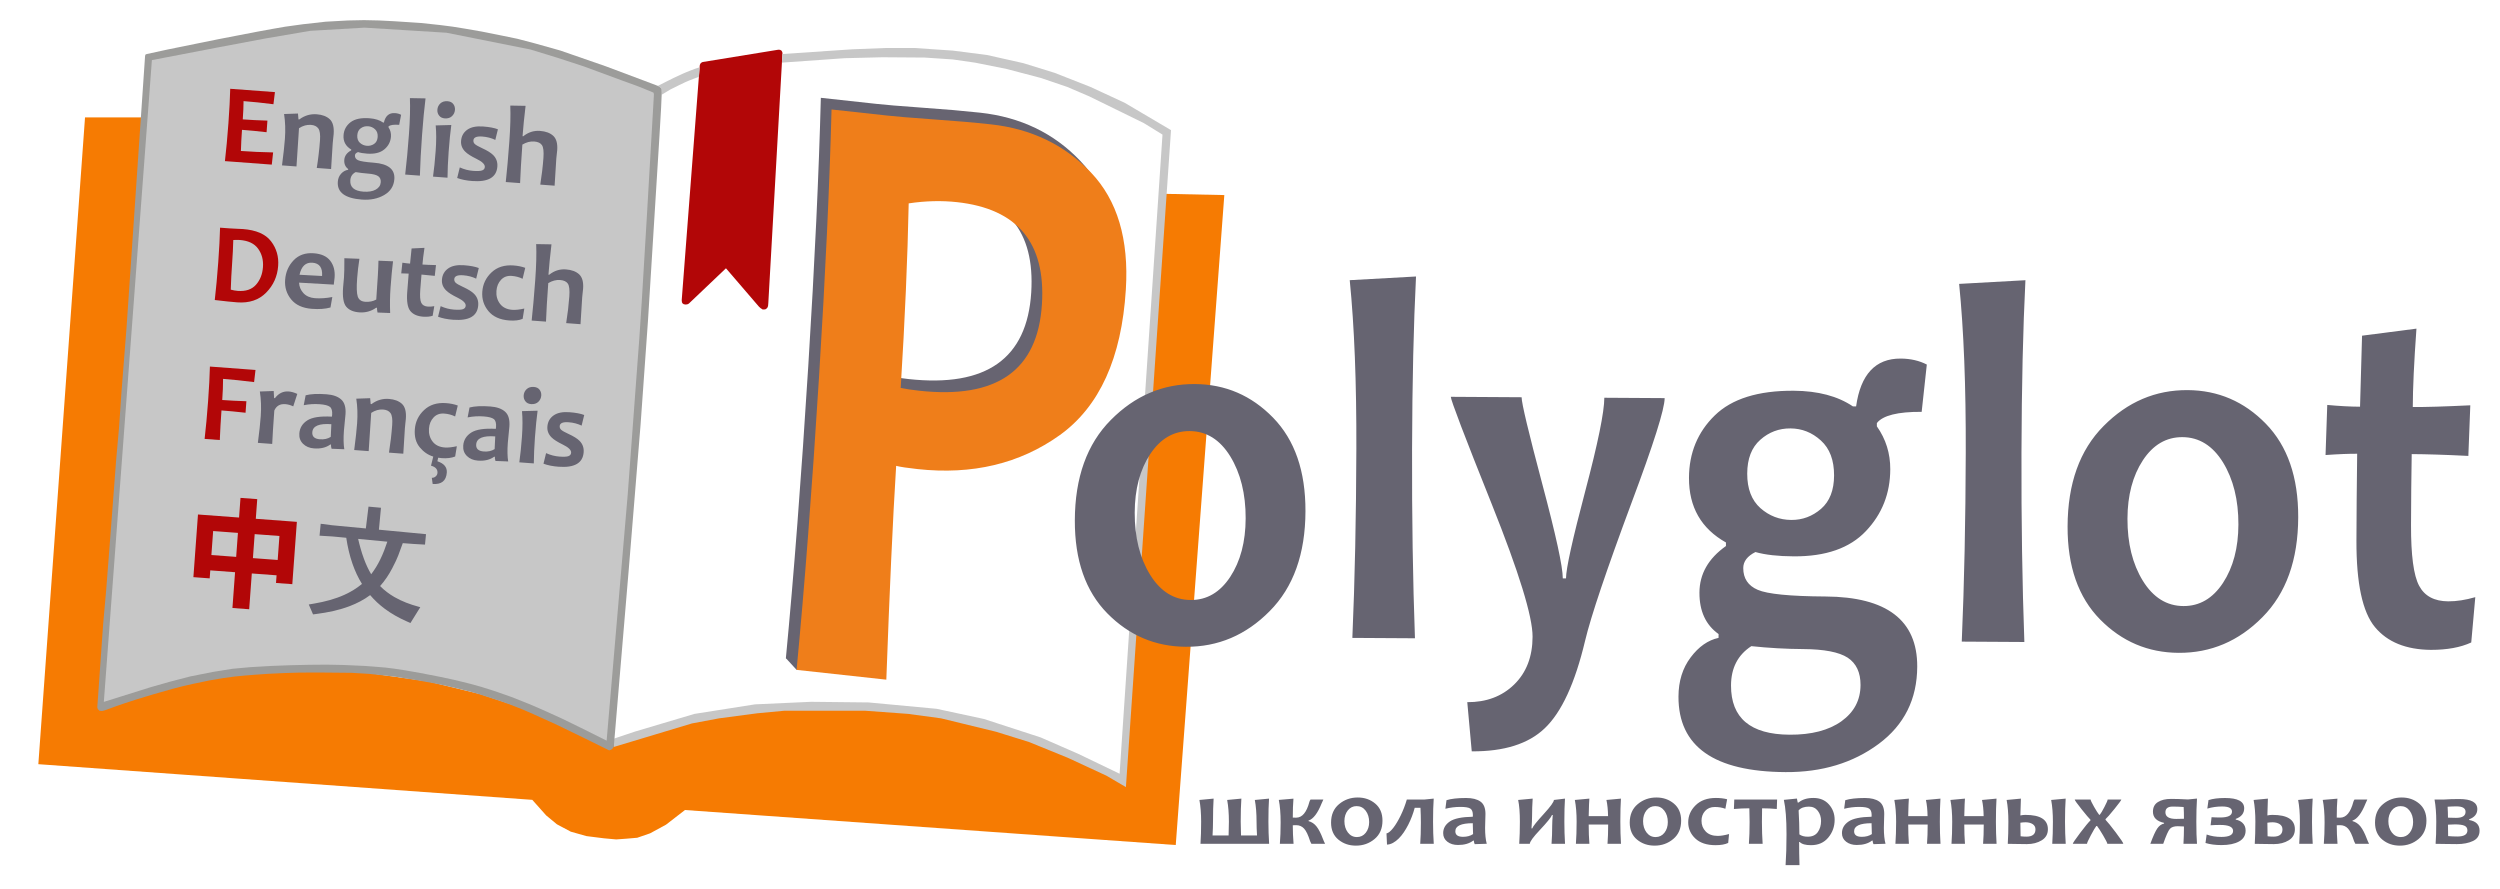
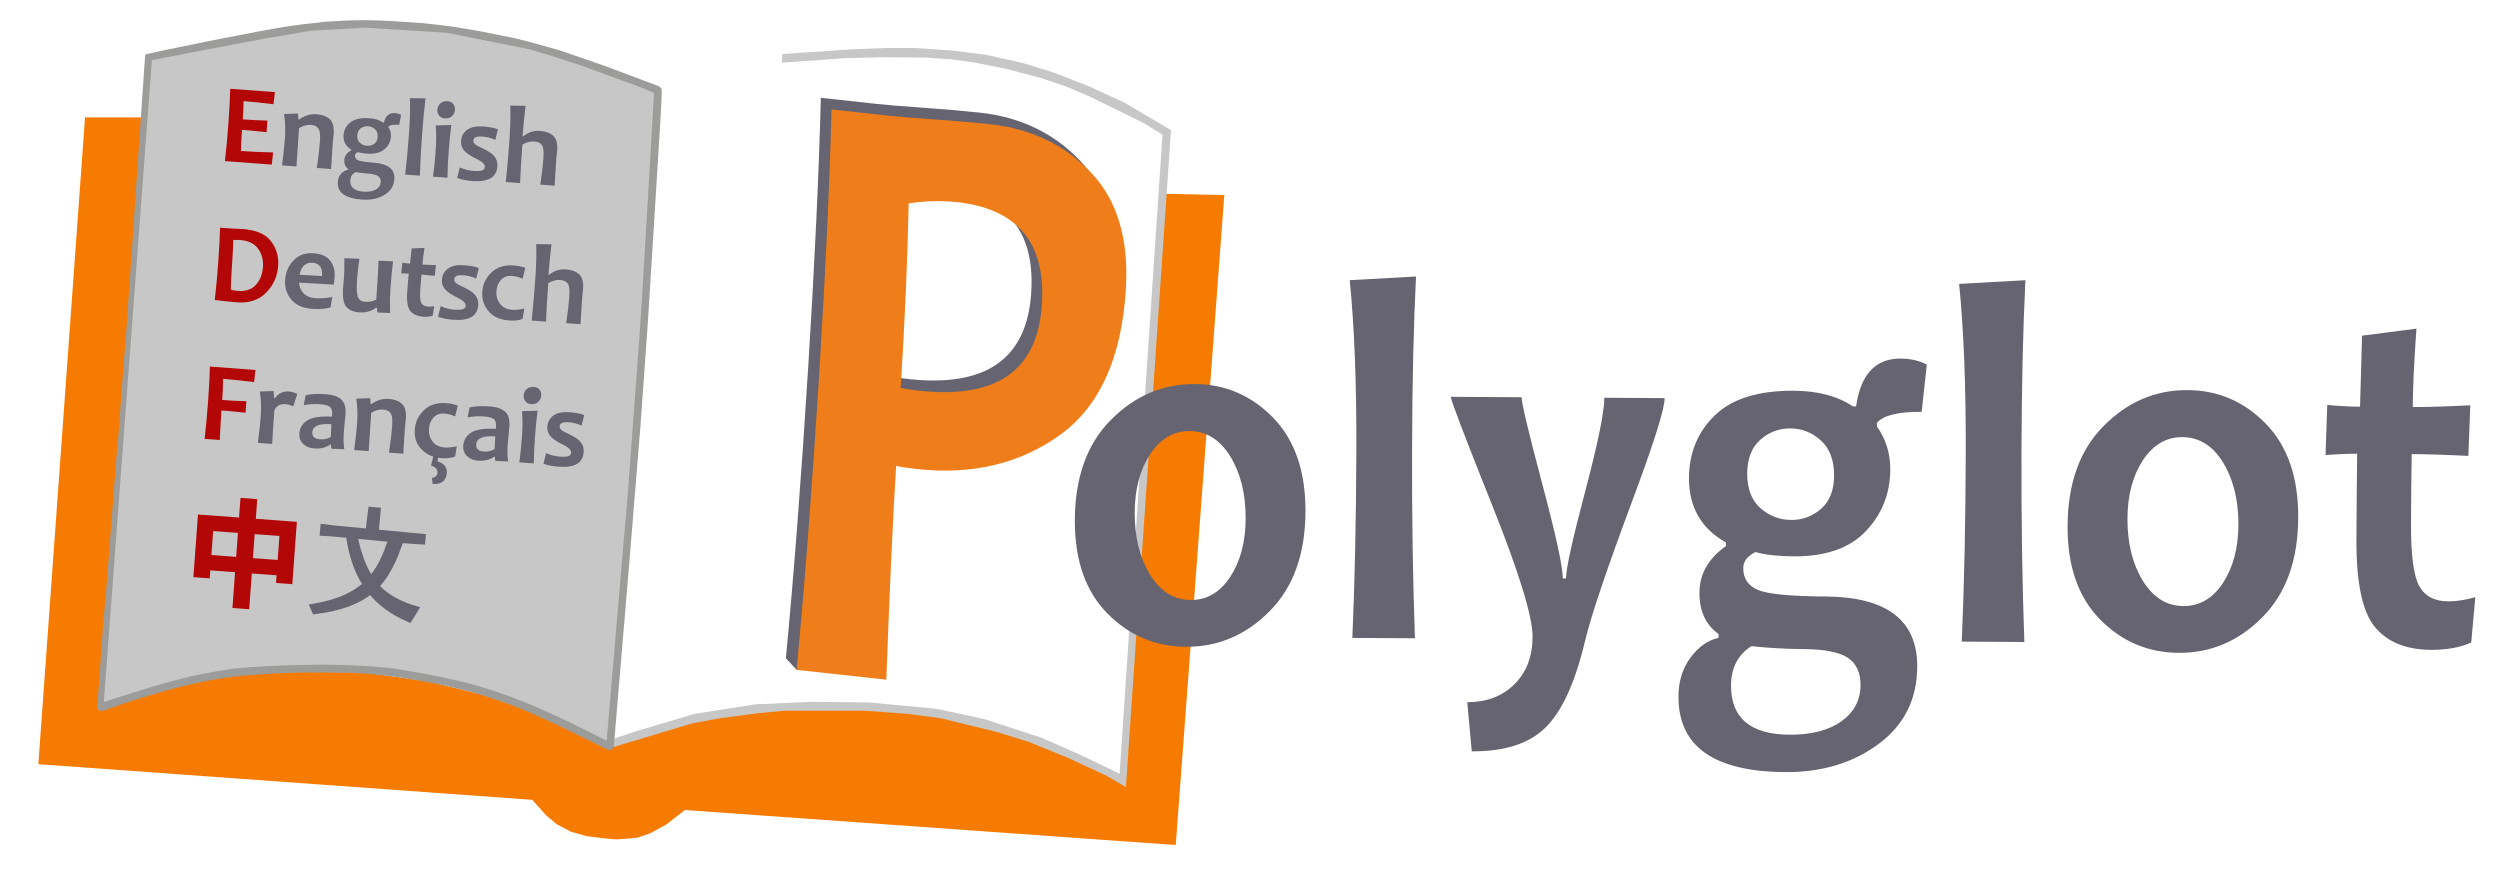
<svg xmlns="http://www.w3.org/2000/svg" xml:space="preserve" width="100%" height="100%" version="1.1" style="shape-rendering:geometricPrecision; text-rendering:geometricPrecision; image-rendering:optimizeQuality; fill-rule:evenodd; clip-rule:evenodd" viewBox="0 0 9000 3200">
  <defs>
    <style type="text/css">
   
    .fil6 {fill:#666471}
    .fil3 {fill:#9C9C9A}
    .fil1 {fill:#B20607}
    .fil2 {fill:#C7C7C7}
    .fil0 {fill:#F67B02}
    .fil7 {fill:#EF7E1A;fill-rule:nonzero}
    .fil5 {fill:#676471;fill-rule:nonzero}
    .fil4 {fill:#666471;fill-rule:nonzero}
   
  </style>
  </defs>
  <g id="Слой_x0020_1">
    <g id="_2700471239472">
      <polygon class="fil0" points="306.08,422.66 138.02,2751.08 1916.24,2879.42 1966.13,2935.4 2004.92,2967.48 2054.77,2994.01 2111.42,3010.01 2174.06,3017.89 2218.28,3021.93 2255.76,3019.22 2294.08,3015.91 2340.4,2999.95 2397.7,2968.8 2465.83,2916.09 4232.69,3042.13 4407.56,702.26 4187.26,697.67 4051.01,2787.74 4035.11,2803.78 3957.89,2764.82 3817.09,2709.83 3676.3,2654.83 3562.74,2615.86 3401.5,2581.49 3272.05,2560.86 3117.61,2540.23 2999.54,2549.4 2840.55,2537.94 2665.69,2563.15 2502.16,2583.78 2331.83,2643.36 2195.58,2680.03 2088.84,2645.66 1888.99,2551.7 1730.01,2498.99 1541.52,2453.15 1378.01,2430.23 1214.5,2405.02 1089.58,2409.61 801.16,2427.94 628.56,2462.32 460.5,2517.32 361.72,2553.99 521.83,422.67 " />
-       <polygon class="fil1" points="2518.91,237.9 2454.19,1080.4 2454.95,1088.09 2457.31,1092.35 2461.68,1095.25 2468.1,1096.34 2474.61,1095.53 2479.74,1093 2613.44,965.81 2732.11,1103.89 2738.01,1109.27 2745.92,1114.26 2754.88,1113.8 2760.23,1110.3 2762.96,1106.92 2764.99,1101.69 2765.89,1091.57 2816.92,190.58 2815.47,185.81 2813.29,182.33 2808.25,179.41 2802.22,178.91 2529.42,223.28 2524.68,225.73 2521.42,229.06 2519.39,233.89 " />
-       <polygon class="fil2" points="2368.74,308.94 2398.9,293.64 2425.59,280.42 2456.6,265.97 2471.42,259.57 2486.67,253.47 2502.66,247.43 2518.63,242.19 2516.22,276.57 2495.46,284.22 2480.84,289.95 2467.81,295.48 2445.84,306 2413.14,322.27 2381.94,341.03 2382.45,329.19 2381.8,319.54 2376.4,314.12 " />
      <polygon class="fil2" points="2816.84,194.35 2815,225.43 3040.4,209.53 3176.65,206.14 3328.82,207.24 3429.78,213.99 3510.5,225.57 3624.32,248.46 3746.69,280.58 3841.6,312.78 3921.56,347.04 4118,443.29 4185,484.54 4030.57,2785.46 3882.95,2714.41 3746.69,2654.83 3542.3,2588.36 3371.97,2551.7 3126.7,2528.78 2920.03,2526.49 2717.91,2535.66 2499.89,2570.03 2284.14,2634.2 2209.2,2659.41 2209.2,2689.2 2361.36,2643.37 2490.81,2604.41 2588.46,2586.07 2727,2567.74 2824.65,2558.57 2983.62,2558.57 3113.07,2558.57 3269.77,2570.03 3387.87,2586.07 3585.45,2634.2 3703.54,2670.87 3844.34,2728.16 3982.88,2792.33 4053.28,2833.58 4215.66,468.5 4048.74,369.95 3924.97,312.66 3796.65,262.24 3684.07,227.38 3553.65,198.07 3429.98,182.15 3292.48,172.86 3191.44,172.69 3068.79,177.45 " />
      <path class="fil3" d="M2381.8 319.82l0.58 12.79 -2.33 54.52 -5.84 100.68 -41.26 663.73 -26.91 377.97 -42.09 515.83 -54.24 642.48 -3.78 6.39 -6.08 5.12 -7.12 1.9 -96.06 -47.32 -95.55 -46.34 -81.08 -36.64 -35.24 -15.44 -43.02 -17.03 -37.88 -13.51 -50.61 -16.49 -25.12 -8.15 -30.11 -8.82 -46.79 -11.72 -48.28 -11.44 -39.98 -8.32 -32.85 -5.99 -29.25 -5.23 -38.21 -5.83 -36.23 -6.1 -31.9 -3.85 -65.58 -7 -63.12 -3.79 -92.79 -0.91 -48.28 -0.19 -51.11 0.4 -51.39 1.56 -57.12 2.73 -49.68 3.46 -33.5 2.72 -38.9 3.76 -39.28 5.39 -50.35 8.58 -60.88 12.74 -35.99 8.29 -35.64 9.21 -68.76 19.61 -27.66 8.31 -34.36 10.44 -41.43 13.56 -31.1 10.66 -40.5 14.74 -9.46 2.39 -8.92 -0.53 -6.62 -6.19 -1.91 -6.81 21.18 -300.76 10.67 -119.36 13.6 -175.47 12.67 -165.94 9.76 -128.52 10.38 -116.51 8.49 -124.48 18.61 -236.91 66.62 -976.39 1.25 -5.07 3.87 -1.84 76.07 -16.59 185.18 -37.58 139.18 -26.86 55.58 -10.15 42.77 -7.44 64.63 -8.91 81.75 -9.16 80.03 -4.45 58.02 -1.2 53.98 1.17 55.64 2.87 95.8 6.33 68.26 7.31 45.33 5.79 45.46 7.37 59.04 10.27 66.93 13.37 61.46 12.64 64.26 16.91 90.59 25.45 163.51 56.73 166.35 62.44c0,0 13.01,4.98 21.01,7.99 7.66,2.89 12.56,9.55 13.63,10.63z" />
      <polygon class="fil2" points="546.81,216.41 785.26,170.57 955.59,138.49 1116.83,110.98 1312.15,99.53 1607.38,117.86 1908.86,178.02 2007.68,208.25 2102.46,239.32 2235.49,288.39 2299.9,311.88 2352.28,333.28 2354.09,338.37 2353.78,346.14 2328.46,783.37 2310.47,1082.91 2301.75,1215.61 2295.75,1295.76 2259.73,1781.1 2183.87,2666.32 2092.14,2620.59 2022.82,2586.78 1952.43,2554.85 1904.42,2534.2 1839.56,2508.48 1779.36,2487.43 1733.06,2472.84 1692.02,2461.44 1635.94,2447.65 1582.74,2436.3 1547.04,2429.36 1513.13,2422.81 1459.39,2413.29 1420.19,2407.29 1387.6,2403.27 1350.55,2400.19 1314.78,2397.44 1238.4,2393.97 1175.92,2392.74 1114.71,2393.24 1045.89,2394.74 976.63,2397.38 901.3,2401.74 837.26,2407.57 766.04,2418.99 684.6,2435.19 611.51,2454.23 541.93,2474.04 373.82,2526.77 " />
      <path class="fil4" d="M4699.68 1840.19c-0.45,153.82 -43.34,273.91 -128.95,360 -85.33,86.38 -186.02,128.92 -301.52,128.22 -110.14,-0.68 -204.39,-40.65 -282.75,-120.23 -78.36,-79.56 -117.47,-191.1 -117.05,-334.6 0.45,-154.44 43.63,-275.16 129.8,-361.87 86.18,-87.01 186.87,-129.85 302.37,-129.14 109.57,0.66 203.55,40.95 281.62,121.14 78.08,80.2 116.9,192.37 116.48,336.48zm-215.29 26.2c0.26,-88.47 -18.4,-162.99 -55.4,-223.56 -37.3,-60.26 -85.94,-90.57 -145.95,-90.93 -58.31,-0.36 -105.71,27.49 -142.49,83.22 -36.79,56.05 -55.31,126.29 -55.56,210.39 -0.26,88.47 18.11,162.99 55.41,223.55 37.28,60.26 85.93,90.57 145.93,90.94 58.31,0.35 105.72,-27.5 142.51,-83.23 36.78,-56.05 55.3,-126.28 55.55,-210.38zm609.45 431.41l-225.35 -1.37c9.07,-209.42 13.67,-436.36 14.39,-680.52 0.7,-237.91 -7.15,-440.55 -23.84,-607.29l238.63 -13.24c-8.66,172.84 -13.51,380.08 -14.22,621.75 -0.72,245.41 2.84,472.41 10.39,680.67zm898.92 -864.57c-0.11,39.71 -39.92,165.14 -119.14,376.62 -90.29,242.99 -146.28,408.66 -167.38,497.32 -36.22,152.34 -84.7,257.4 -145.44,314.86 -58.47,55.92 -145.89,83.53 -262.51,82.82l-16.09 -177.05c68.17,0.41 124.57,-20.5 168.64,-63.37 44.07,-42.87 66.21,-100.27 66.42,-172.17 0.22,-72.85 -48.89,-231.96 -147.05,-477.67 -98.44,-245.71 -147.35,-374.5 -147.32,-386.07l254.93 1.56c-0.06,21.26 24.71,124.9 74.02,310.9 49.6,186.01 74.34,299.65 74.22,341.22l11.54 0.07c0.11,-35.33 23.23,-139.91 69.1,-313.46 45.86,-173.22 68.72,-285.64 68.88,-336.91l217.18 1.33zm943.78 -120.85l-18.53 170.27c-85.92,-0.53 -139.76,12.9 -161.25,40.29l-0.04 11.88c32.54,46.15 48.45,97.51 48.28,154.42 -0.26,87.22 -29.48,161.44 -87.71,222.68 -58.2,61.55 -144.77,91.66 -259.7,90.95 -56.34,-0.34 -102.24,-5.31 -137.99,-15.53 -29.06,14.51 -43.77,33.81 -43.84,57.57 -0.1,37.2 17.28,63.57 52.17,78.47 34.89,15.22 116.28,23.23 243.88,24 220.57,1.35 330.75,85.49 330.26,252.13 -0.35,117.23 -46.53,210.12 -138.85,278.64 -92.03,68.22 -203.69,102.24 -335.25,101.44 -257.46,-1.57 -385.94,-92.08 -385.41,-271.85 0.17,-55.33 14.67,-102.45 43.8,-141.04 28.85,-38.59 62.44,-62.14 100.49,-70.35l0.04 -13.76c-46.1,-32.79 -69.06,-82.33 -68.86,-148.93 0.2,-67.2 31.92,-122.97 95.43,-167.92l0.04 -12.81c-89.15,-49.95 -133.44,-127.44 -133.13,-232.48 0.27,-89.72 31.19,-164.88 92.78,-224.85 61.31,-59.96 156.33,-89.7 284.5,-88.92 87.33,0.54 158.26,19.41 212.8,56.32l11.56 0.07c16.11,-115.25 69.8,-172.76 160.5,-172.21 35.77,0.22 67.03,7.59 94.03,21.52zm-238.61 1153.72c0.13,-45.33 -15.27,-77.93 -46.19,-98.44 -31.22,-20.2 -84.71,-30.53 -160.48,-31 -61.7,-0.37 -123.94,-3.89 -186.47,-10.51 -48.54,31.59 -72.91,78.65 -73.09,141.48 -0.34,117.24 69.91,176.44 210.76,177.3 78.59,0.48 140.9,-15.7 186.62,-48.25 45.74,-32.87 68.68,-76.18 68.85,-130.58zm-95.25 -754.35c0.16,-55.01 -15.49,-97 -47.53,-125.96 -31.75,-28.96 -68.32,-43.25 -109.45,-43.5 -41.41,-0.26 -77.5,13.29 -108.58,40.92 -31.35,27.63 -46.96,68.18 -47.11,121.95 -0.16,54.4 15.77,95.76 47.51,124.1 31.76,28.01 68.91,42.31 111.16,42.56 40.27,0.25 75.81,-12.98 107.16,-39.99 31.06,-27 46.68,-66.92 46.84,-120.08zm685.02 599.45l-225.36 -1.38c9.07,-209.4 13.68,-436.36 14.4,-680.52 0.7,-237.91 -7.15,-440.54 -23.84,-607.28l238.64 -13.24c-8.68,172.84 -13.52,380.09 -14.23,621.75 -0.72,245.42 2.84,472.41 10.39,680.67zm985.87 -449.18c-0.45,153.82 -43.34,273.92 -128.95,360 -85.32,86.39 -186.01,128.92 -301.51,128.21 -110.15,-0.67 -204.4,-40.64 -282.76,-120.21 -78.36,-79.57 -117.47,-191.11 -117.04,-334.62 0.45,-154.43 43.62,-275.16 129.79,-361.86 86.19,-87.01 186.88,-129.85 302.37,-129.14 109.57,0.66 203.55,40.95 281.63,121.15 78.07,80.19 116.89,192.36 116.47,336.47zm-215.29 26.2c0.26,-88.47 -18.39,-162.99 -55.41,-223.56 -37.29,-60.26 -85.93,-90.57 -145.93,-90.94 -58.31,-0.34 -105.72,27.5 -142.51,83.24 -36.77,56.05 -55.3,126.28 -55.54,210.38 -0.26,88.47 18.11,163 55.4,223.56 37.29,60.25 85.93,90.57 145.93,90.93 58.31,0.35 105.72,-27.49 142.51,-83.23 36.78,-56.05 55.3,-126.29 55.55,-210.38zm852.78 261.57l-14.56 163.12c-38.65,17.89 -87.12,26.66 -145.43,26.62 -89.02,-0.87 -156.26,-27.85 -201.19,-81.9 -44.91,-54.04 -67.14,-157.66 -66.69,-311.16 0.27,-91.92 1.15,-196.33 2.62,-312.94 -28.17,-0.17 -66.21,1.17 -113.83,4.62l6.17 -180.35c42.24,4.01 81.67,6.13 118.02,6.35 0.65,-32.5 3.15,-117.54 7.23,-255.69l195.85 -25.37c-8.8,121.55 -13.03,215.63 -13.22,282.22 46.19,0.28 115.22,-1.79 207.07,-6.23l-7.03 182.22c-83.65,-4.26 -151.53,-6.25 -203.92,-6.57 -1.37,80.97 -2.18,166.31 -2.44,255.41 -0.32,108.79 9.32,181.7 29.22,218.72 19.61,37 54.48,55.66 104.62,55.97 30.15,0.18 62.56,-4.93 97.51,-15.04z" />
      <path class="fil5" d="M4014.51 1000.15c-15.38,246.43 -94.68,421.47 -238.25,524.52 -143.54,102.53 -314.07,143.55 -511.92,121.96 -36.11,-3.94 -61.57,-7.79 -76.74,-11.58 -12.11,194.08 -23.76,450.5 -35.39,769.75l-323.07 -35.26c28.43,-297.19 55.48,-648.29 80.75,-1053.36 23.2,-371.76 38.12,-693.32 45.14,-964.07l200.2 21.84c28.27,3.09 82.9,7.98 163.57,13.59 80.67,5.61 150.26,11.61 209.53,18.08 145.63,15.89 265.73,73.72 360.68,173.53 94.95,99.81 136.77,240.14 125.5,421zm-302.08 52.75c13.78,-221.04 -88.06,-343.44 -305.91,-367.22 -54.18,-5.91 -112.34,-4.8 -173.79,4.46 -3.94,196.04 -13.41,417.56 -28.82,664.52 19.14,3.67 41.05,7.14 66.57,9.92 279.89,30.55 427.06,-73.18 441.95,-311.68z" />
      <path class="fil6" d="M2829.16 2369.45l38.61 42.04 53.34 -39.73 -56.78 -17.33c0,0 -32.9,12.54 -35.17,15.02z" />
      <path class="fil7" d="M4053.06 1042.19c-15.38,246.42 -94.67,421.46 -238.24,524.52 -143.54,102.52 -314.07,143.55 -511.93,121.95 -36.11,-3.94 -61.56,-7.78 -76.74,-11.56 -12.11,194.07 -23.76,450.48 -35.37,769.73l-323.08 -35.26c28.43,-297.18 55.47,-648.29 80.75,-1053.35 23.2,-371.77 38.13,-693.32 45.14,-964.08l200.2 21.85c28.26,3.09 82.9,7.98 163.57,13.59 80.67,5.61 150.25,11.6 209.52,18.07 145.64,15.9 265.74,73.72 360.69,173.53 94.94,99.82 136.78,240.15 125.49,421.01zm-302.08 52.75c13.8,-221.04 -88.04,-343.44 -305.91,-367.22 -54.17,-5.91 -112.34,-4.8 -173.78,4.46 -3.93,196.04 -13.41,417.55 -28.82,664.51 19.13,3.68 41.05,7.14 66.56,9.92 279.9,30.55 427.07,-73.18 441.95,-311.67z" />
-       <path class="fil4" d="M4568.87 3037.75l-247.15 0c1.63,-23.14 2.38,-49.73 2.38,-79.74 0,-29.73 -2.08,-55.79 -6.22,-78.18l51.13 -4.87c-1.44,21.7 -2.19,49.37 -2.19,83.05 0,14.66 -0.57,31.17 -1.64,49.55l57.79 0c0.68,-17.24 1.07,-33.74 1.07,-49.55 0,-29.73 -2.08,-55.79 -6.22,-78.18l51.12 -4.87c-1.57,21.7 -2.38,49.37 -2.38,83.05 0,14.66 0.37,31.17 1.13,49.55l57.59 0c-1.13,-17.93 -1.69,-34.42 -1.69,-49.55 0,-29.84 -2.08,-55.9 -6.22,-78.18l51.13 -4.87c-1.44,21.48 -2.21,49.2 -2.21,83.05 0,26.86 0.89,53.45 2.58,79.74zm201.49 0l-49.3 0c-1.01,-1.55 -2.46,-4.59 -4.47,-9.05 -7.09,-22.51 -14.44,-37.81 -21.98,-45.89 -7.53,-8.13 -17.01,-12.2 -28.38,-12.2 -2.96,0 -7.04,0.12 -12.18,0.35 0,21.48 0.93,43.76 2.75,66.79l-49.3 0c1.82,-22.4 2.77,-47.94 2.77,-76.7 0,-32.3 -2.21,-59.46 -6.6,-81.4l52.75 -4.52c-1.56,18.56 -2.37,41.3 -2.37,68.17 5.27,0.16 9.35,0.27 12.18,0.27 21.67,0 37.55,-18.95 47.61,-56.87 0.75,-2.81 2.13,-5.56 4.08,-8.37l46.17 0c-1.21,2.59 -3.33,7.34 -6.42,14.27 -14,34.99 -29.7,55.56 -47.1,61.58l0 1.66c11.61,3.15 21.36,9.68 29.13,19.64 7.8,9.97 15.34,24.58 22.56,43.83 2.2,5.9 4.9,12.08 8.1,18.44zm206.58 -83.41c0,28.19 -9.49,50.24 -28.51,66.11 -18.98,15.92 -41.4,23.83 -67.15,23.83 -24.56,0 -45.59,-7.22 -63.11,-21.71 -17.53,-14.5 -26.32,-34.89 -26.32,-61.17 0,-28.31 9.54,-50.47 28.7,-66.46 19.15,-16.03 41.58,-23.99 67.34,-23.99 24.43,0 45.4,7.27 62.86,21.88 17.47,14.6 26.19,35.11 26.19,61.51zm-47.98 5.05c0,-16.22 -4.21,-29.85 -12.5,-40.9 -8.35,-11 -19.23,-16.49 -32.6,-16.49 -13,0 -23.56,5.14 -31.72,15.4 -8.16,10.31 -12.26,23.2 -12.26,38.61 0,16.21 4.16,29.84 12.51,40.9 8.36,11 19.23,16.5 32.6,16.5 13,0 23.56,-5.16 31.72,-15.42 8.16,-10.31 12.25,-23.2 12.25,-38.6zm232.58 78.36l-48.75 0c1.58,-20.91 2.4,-46.4 2.4,-76.35 0,-17.59 -0.51,-35.29 -1.45,-53.23l-20.79 0c-2.71,10.21 -6.03,20.45 -9.99,30.82 -3.89,10.37 -8.35,20.4 -13.31,30.14 -4.96,9.73 -10.37,18.84 -16.08,27.32 -5.78,8.53 -11.93,15.98 -18.4,22.39 -6.54,6.48 -13.32,11.63 -20.36,15.47 -7.03,3.84 -14.26,5.96 -21.6,6.3l-1.88 -40.27c3.46,-0.57 7.28,-2.57 11.42,-6.07 4.14,-3.43 8.49,-8.08 13.01,-13.86 4.46,-5.73 8.98,-12.43 13.5,-20.05 4.52,-7.56 8.93,-15.81 13.25,-24.63 4.27,-8.88 8.29,-18.16 12.06,-27.9 3.71,-9.67 7.1,-19.53 9.99,-29.5l63.31 0 33.48 -3.37c-1.57,21.7 -2.39,49.37 -2.39,83.05 0,28.76 0.88,55.33 2.58,79.74zm190.69 -0.18l-43.4 1.38c-2.01,-4.76 -2.96,-9 -2.96,-12.78l-2.38 0c-13.51,10.49 -31.72,15.76 -54.65,15.76 -15.39,0 -28.08,-3.9 -38.19,-11.63 -10.17,-7.79 -15.2,-18.1 -15.2,-30.99 0,-17.01 7.86,-30.93 23.62,-41.75 15.76,-10.89 43.4,-16.61 82.91,-17.3 0.26,-2.01 0.38,-3.96 0.38,-5.74 0,-12.08 -3.21,-20.04 -9.55,-23.88 -6.41,-3.9 -18.1,-5.78 -35.18,-5.78 -18.52,0 -36.61,2.23 -54.27,6.7l4.02 -30.88c16.71,-5.27 40.26,-7.9 70.66,-7.9 22.24,0 39.39,4.24 51.45,12.77 12.12,8.48 18.15,23.38 18.15,44.63 0,4.69 -0.26,13.23 -0.7,25.66 -0.37,12.43 -0.62,20.73 -0.62,24.85 0,23.15 1.94,42.11 5.91,56.88zm-49.13 -34.88c-0.74,-15.12 -1.12,-28.18 -1.12,-39.12 -41.84,0 -62.75,9.68 -62.75,29.04 0,13.29 9.24,19.93 27.64,19.93 14.44,0 26.5,-3.26 36.23,-9.85zm331.01 35.06l-48.56 0c1.58,-19.82 2.39,-41.99 2.39,-66.62 0,-9.97 0.69,-22.34 2.01,-37.12l-2.77 0c-3.19,8.42 -17.76,26.41 -43.77,54.08 -24.06,25.48 -36.05,42.04 -36.05,49.66l-38.13 0c1.64,-24.41 2.38,-50.98 2.38,-79.74 0,-32.3 -2.06,-58.36 -6.21,-78.18l52.25 -4.87c-1.49,21.48 -2.19,42.84 -2.19,64.09 0,11.23 -0.7,25.61 -2.07,43.14l2.77 0c2.31,-7.05 16.26,-24.52 41.76,-52.36 24.05,-26.29 36.12,-42.96 36.12,-50l39.88 -4.87c-1.45,21.48 -2.21,49.2 -2.21,83.05 0,26.86 0.83,53.45 2.4,79.74zm201.48 0l-48.54 0c1.56,-19.94 2.38,-43.07 2.38,-69.48l-70.09 0c0,24.85 0.81,48 2.51,69.48l-48.55 0c1.7,-23.14 2.57,-49.73 2.57,-79.74 0,-29.73 -2.13,-55.79 -6.4,-78.18l52.25 -4.87c-0.74,7.27 -1.57,28.29 -2.38,63.12l69.71 0c-0.37,-22.51 -2.32,-41.93 -5.89,-58.25l52.24 -4.87c-1.43,21.7 -2.18,49.37 -2.18,83.05 0,28.76 0.81,55.33 2.37,79.74zm216.57 -83.41c0,28.19 -9.49,50.24 -28.52,66.11 -18.97,15.92 -41.39,23.83 -67.14,23.83 -24.56,0 -45.59,-7.22 -63.11,-21.71 -17.54,-14.5 -26.32,-34.89 -26.32,-61.17 0,-28.31 9.54,-50.47 28.69,-66.46 19.16,-16.03 41.59,-23.99 67.34,-23.99 24.44,0 45.41,7.27 62.86,21.88 17.47,14.6 26.2,35.11 26.2,61.51zm-47.98 5.05c0,-16.22 -4.21,-29.85 -12.5,-40.9 -8.36,-11 -19.23,-16.49 -32.6,-16.49 -13.01,0 -23.56,5.14 -31.72,15.4 -8.17,10.31 -12.26,23.2 -12.26,38.61 0,16.21 4.16,29.84 12.5,40.9 8.36,11 19.23,16.5 32.61,16.5 13,0 23.56,-5.16 31.71,-15.42 8.17,-10.31 12.26,-23.2 12.26,-38.6zm220.46 43.13l-3.14 32.02c-11.19,5.38 -26.32,8.08 -45.42,8.08 -31.65,0 -56.03,-8.08 -72.99,-24.18 -17.02,-16.09 -25.49,-35.45 -25.49,-58.08 0,-23.48 8.91,-43.99 26.69,-61.46 17.77,-17.53 42.14,-26.29 73.05,-26.29 15.07,0 28.5,1.6 40.32,4.69l-6.28 34.26c-11.31,-4.24 -23.93,-6.41 -37.88,-6.41 -14.88,0 -26.56,4.8 -35.17,14.37 -8.61,9.57 -12.87,21.37 -12.87,35.34 0,15.19 5.08,28.07 15.27,38.61 10.17,10.48 24.61,15.75 43.26,15.75 10.87,0 24.43,-2.23 40.65,-6.7zm172.97 -124.19l-1.14 34.03c-17.78,-1.66 -35.42,-2.47 -52.95,-2.47 -0.37,15.76 -0.56,32.14 -0.56,49.15 0,28.76 0.88,54.99 2.57,78.71l-49.49 0c1.7,-22.51 2.58,-48.75 2.58,-78.71 0,-16.43 -0.31,-32.82 -0.94,-49.15 -17.78,0 -36.3,0.81 -55.59,2.47l1.32 -34.03 154.2 0zm207.14 72.81c0,24.28 -7.61,45.6 -22.8,63.92 -15.2,18.39 -35.99,27.56 -62.37,27.56 -19.66,0 -33.11,-3.78 -40.51,-11.4l-2.21 0c0,27.38 0.44,55.16 1.33,83.23l-50.06 0c2.19,-32.14 3.33,-69.14 3.33,-111.13 0,-54.12 -3.2,-95.42 -9.61,-123.84l47.1 -4.7 2.77 14.44 2.96 0c13.12,-11.06 30.95,-16.61 53.57,-16.61 23.55,0 42.14,7.73 55.89,23.25 13.76,15.47 20.61,33.92 20.61,55.28zm-48.93 4.36c0,-14.1 -3.83,-26.24 -11.56,-36.38 -7.78,-10.19 -18.41,-15.29 -32.03,-15.29 -16.96,0 -29.34,4.52 -37.18,13.57 1.81,31.45 2.77,60.26 2.77,86.44 7.72,5.5 17.71,8.25 29.95,8.25 16.33,0 28.45,-5.5 36.3,-16.56 7.86,-11 11.75,-24.34 11.75,-40.03zm232.01 82.07l-43.4 1.38c-2,-4.76 -2.95,-9 -2.95,-12.78l-2.38 0c-13.5,10.49 -31.72,15.76 -54.65,15.76 -15.39,0 -28.08,-3.9 -38.18,-11.63 -10.18,-7.79 -15.21,-18.1 -15.21,-30.99 0,-17.01 7.86,-30.93 23.62,-41.75 15.76,-10.89 43.4,-16.61 82.9,-17.3 0.26,-2.01 0.38,-3.96 0.38,-5.74 0,-12.08 -3.2,-20.04 -9.54,-23.88 -6.4,-3.9 -18.09,-5.78 -35.17,-5.78 -18.53,0 -36.62,2.23 -54.28,6.7l4.02 -30.88c16.71,-5.27 40.26,-7.9 70.67,-7.9 22.23,0 39.38,4.24 51.44,12.77 12.12,8.48 18.15,23.38 18.15,44.63 0,4.69 -0.25,13.23 -0.69,25.66 -0.38,12.43 -0.62,20.73 -0.62,24.85 0,23.15 1.93,42.11 5.89,56.88zm-49.11 -34.88c-0.76,-15.12 -1.14,-28.18 -1.14,-39.12 -41.83,0 -62.73,9.68 -62.73,29.04 0,13.29 9.23,19.93 27.63,19.93 14.44,0 26.5,-3.26 36.24,-9.85zm247.09 35.06l-48.55 0c1.57,-19.94 2.38,-43.07 2.38,-69.48l-70.09 0c0,24.85 0.81,48 2.52,69.48l-48.57 0c1.71,-23.14 2.58,-49.73 2.58,-79.74 0,-29.73 -2.14,-55.79 -6.4,-78.18l52.25 -4.87c-0.75,7.27 -1.57,28.29 -2.38,63.12l69.72 0c-0.38,-22.51 -2.33,-41.93 -5.91,-58.25l52.26 -4.87c-1.44,21.7 -2.2,49.37 -2.2,83.05 0,28.76 0.81,55.33 2.39,79.74zm201.86 0l-48.55 0c1.57,-19.94 2.38,-43.07 2.38,-69.48l-70.09 0c0,24.85 0.82,48 2.52,69.48l-48.56 0c1.7,-23.14 2.57,-49.73 2.57,-79.74 0,-29.73 -2.13,-55.79 -6.4,-78.18l52.25 -4.87c-0.74,7.27 -1.56,28.29 -2.38,63.12l69.72 0c-0.37,-22.51 -2.33,-41.93 -5.91,-58.25l52.26 -4.87c-1.43,21.7 -2.2,49.37 -2.2,83.05 0,28.76 0.82,55.33 2.39,79.74zm184.78 -52.53c0,17.59 -7.48,30.87 -22.3,39.92 -14.83,9.05 -32.66,13.64 -53.51,13.64 -8.73,0 -21.17,-0.18 -37.37,-0.52 -16.21,-0.34 -26.63,-0.51 -31.28,-0.51 1.45,-23.14 2.2,-49.73 2.2,-79.74 0,-29.73 -2.08,-55.79 -6.28,-78.18l51.37 -4.87c-0.5,5.5 -1.13,25.66 -1.88,60.6 6.16,-1.38 12.18,-2.01 18.08,-2.01 53.96,0 80.97,17.19 80.97,51.67zm64.19 52.53l-48.55 0c1.57,-23.14 2.39,-49.73 2.39,-79.74 0,-29.73 -2.08,-55.79 -6.29,-78.18l52.27 -4.87c-1.57,21.7 -2.4,49.37 -2.4,83.05 0,28.76 0.88,55.33 2.58,79.74zm-108.91 -52.01c0,-8.31 -3.39,-14.61 -10.11,-18.97 -6.78,-4.34 -15.52,-6.58 -26.14,-6.58 -5.14,0 -11.17,0.52 -18.08,1.55 0,16.2 0.25,32.47 0.75,48.8 6.41,0.92 13.32,1.37 20.79,1.37 21.86,0 32.79,-8.76 32.79,-26.17zm316.3 52.01l-57.59 0c0,-3.04 -5.03,-13.12 -15.07,-30.19 -9.56,-16.27 -16.9,-27.61 -21.93,-34.08l-2.57 0c-4.02,5.04 -10.68,16.21 -19.85,33.56 -9.23,17.36 -13.81,27.56 -13.81,30.71l-51.14 0c0,-2.69 8.87,-15.76 26.57,-39.3 17.72,-23.48 30.09,-38.43 37.06,-44.96l0 -2.52c-5.84,-5.79 -16.51,-18.39 -31.96,-37.75 -16.46,-20.68 -24.69,-32.3 -24.69,-34.89l57.22 0c0,2.93 4.15,11.58 12.31,26.01 7.98,13.98 14.13,23.6 18.41,28.87l2.25 0c3.77,-4.35 9.43,-13.86 16.96,-28.47 7.6,-14.61 11.37,-23.43 11.37,-26.41l49.31 0c0,2.13 -8.24,13.3 -24.57,33.57 -16.39,20.22 -27.13,32.54 -32.27,36.89l0 2.52c6.97,7.05 19.21,22.23 36.81,45.48 18.14,24.06 27.18,37.69 27.18,40.96zm265.18 0l-48.73 0c1.18,-20.16 1.81,-40.96 1.81,-62.44 -7.72,-0.68 -15.19,-0.97 -22.43,-0.97 -13.12,0 -22.54,3.15 -28.25,9.57 -5.73,6.35 -13.7,24.28 -23.99,53.84l-46.42 0c9.98,-27.21 18.33,-45.66 25.12,-55.45 6.84,-9.79 14.95,-15.64 24.37,-17.53l0 -2.52c-26.69,-5.72 -40.07,-19.13 -40.07,-40.32 0,-15.53 5.96,-27.1 18.02,-34.6 12,-7.56 27.76,-11.34 47.3,-11.34 15.82,0 36.11,0.62 60.92,2l32.35 -3.21c-1.56,25.09 -2.39,52.76 -2.39,83.06 0,33.68 0.83,60.31 2.39,79.91zm-46.92 -90.27c0,-16.1 -0.37,-30.25 -1.07,-42.33 -13.5,-0.98 -26.69,-1.5 -39.57,-1.5 -17.46,0 -26.12,6.88 -26.12,20.68 0,15.87 12.94,23.77 38.82,23.77 6.84,0 16.2,-0.17 27.94,-0.62zm221.97 42.26c0,17.59 -7.86,30.71 -23.56,39.47 -15.69,8.71 -36.87,13.06 -63.5,13.06 -21.86,0 -40.95,-2.52 -57.4,-7.56l4.2 -30.53c15.7,5.85 33.49,8.71 53.2,8.71 27.96,0 41.95,-7.22 41.95,-21.65 0,-14.33 -15.57,-21.48 -46.72,-21.48 -13.13,0 -24.56,0.4 -34.23,1.2l3.51 -29.04c9.43,0.69 19.73,1.03 30.9,1.03 28.46,0 42.65,-7.11 42.65,-21.31 0,-12.2 -11.94,-18.33 -35.86,-18.33 -18.15,0 -35.8,2.52 -53.01,7.56l4.27 -30.53c15.32,-5.04 35.05,-7.56 59.23,-7.56 46.17,0 69.21,12.32 69.21,36.95 0,18.21 -10.1,30.98 -30.39,38.26l0 2.64c9.36,1.72 17.15,5.26 23.36,10.77 8.1,7.15 12.19,16.61 12.19,28.34zm177.38 -4.52c0,17.59 -7.48,30.87 -22.3,39.92 -14.83,9.05 -32.67,13.64 -53.52,13.64 -8.73,0 -21.16,-0.18 -37.37,-0.52 -16.2,-0.34 -26.62,-0.51 -31.28,-0.51 1.45,-23.14 2.2,-49.73 2.2,-79.74 0,-29.73 -2.08,-55.79 -6.28,-78.18l51.38 -4.87c-0.5,5.5 -1.13,25.66 -1.89,60.6 6.16,-1.38 12.19,-2.01 18.09,-2.01 53.96,0 80.97,17.19 80.97,51.67zm64.18 52.53l-48.55 0c1.57,-23.14 2.39,-49.73 2.39,-79.74 0,-29.73 -2.08,-55.79 -6.29,-78.18l52.27 -4.87c-1.57,21.7 -2.39,49.37 -2.39,83.05 0,28.76 0.87,55.33 2.57,79.74zm-108.91 -52.01c0,-8.31 -3.39,-14.61 -10.11,-18.97 -6.78,-4.34 -15.51,-6.58 -26.13,-6.58 -5.15,0 -11.18,0.52 -18.09,1.55 0,16.2 0.25,32.47 0.76,48.8 6.4,0.92 13.31,1.37 20.78,1.37 21.86,0 32.79,-8.76 32.79,-26.17zm311.72 52.01l-49.3 0c-1.01,-1.55 -2.45,-4.59 -4.47,-9.05 -7.09,-22.51 -14.44,-37.81 -21.98,-45.89 -7.53,-8.13 -17.01,-12.2 -28.38,-12.2 -2.96,0 -7.04,0.12 -12.18,0.35 0,21.48 0.93,43.76 2.75,66.79l-49.3 0c1.82,-22.4 2.77,-47.94 2.77,-76.7 0,-32.3 -2.21,-59.46 -6.6,-81.4l52.75 -4.52c-1.56,18.56 -2.37,41.3 -2.37,68.17 5.27,0.16 9.35,0.27 12.18,0.27 21.67,0 37.56,-18.95 47.61,-56.87 0.75,-2.81 2.13,-5.56 4.08,-8.37l46.17 0c-1.21,2.59 -3.33,7.34 -6.42,14.27 -14,34.99 -29.7,55.56 -47.1,61.58l0 1.66c11.61,3.15 21.36,9.68 29.13,19.64 7.8,9.97 15.34,24.58 22.57,43.83 2.19,5.9 4.89,12.08 8.09,18.44zm206.58 -83.41c0,28.19 -9.49,50.24 -28.51,66.11 -18.98,15.92 -41.4,23.83 -67.15,23.83 -24.56,0 -45.59,-7.22 -63.11,-21.71 -17.53,-14.5 -26.32,-34.89 -26.32,-61.17 0,-28.31 9.54,-50.47 28.7,-66.46 19.15,-16.03 41.58,-23.99 67.34,-23.99 24.43,0 45.4,7.27 62.86,21.88 17.47,14.6 26.19,35.11 26.19,61.51zm-47.98 5.05c0,-16.22 -4.21,-29.85 -12.5,-40.9 -8.35,-11 -19.23,-16.49 -32.6,-16.49 -13,0 -23.56,5.14 -31.72,15.4 -8.16,10.31 -12.25,23.2 -12.25,38.61 0,16.21 4.15,29.84 12.5,40.9 8.36,11 19.23,16.5 32.61,16.5 12.99,0 23.55,-5.16 31.71,-15.42 8.16,-10.31 12.25,-23.2 12.25,-38.6zm239.24 31.04c0,17.24 -7.86,29.56 -23.56,37.06 -15.7,7.51 -35.17,11.29 -58.35,11.29 -10.8,0 -25.12,-0.18 -43.03,-0.52 -17.96,-0.34 -29.01,-0.51 -33.35,-0.51 1.64,-19.6 2.4,-46.23 2.4,-79.91 0,-30.3 -2.09,-56.82 -6.23,-79.51l32.55 0c17.2,-1.25 35.92,-1.83 56.14,-1.83 43.53,0 65.32,12.09 65.32,36.38 0,17.12 -9.79,29.32 -29.46,36.59l0 2.53c25.07,4.35 37.57,17.18 37.57,38.43zm-43.78 -1.03c0,-8.13 -3.65,-13.8 -10.81,-16.95 -7.15,-3.09 -18.46,-4.7 -33.91,-4.7 -7.29,0 -15.64,0.34 -25.25,1.03 0,16.21 0.19,29.9 0.57,41.13 11.17,0.97 22.35,1.49 33.48,1.49 23.92,0 35.92,-7.33 35.92,-22zm-6.67 -67.13c0,-12.83 -10.92,-19.31 -32.71,-19.31 -10.31,0 -20.93,0.41 -31.85,1.21 0.82,13.52 1.26,26.69 1.26,39.4 11.43,0.47 21.16,0.69 29.26,0.69 22.68,0 34.04,-7.33 34.04,-21.99z" />
      <path class="fil1" d="M983.25 548.71l-4.84 43.91 -168.66 -12.56c4.64,-40.15 8.84,-85.49 12.54,-136 3.55,-48.54 5.7,-90.05 6.51,-124.44l160.94 11.98 -5.36 43.67c-39.5,-5.07 -75.41,-8.84 -107.61,-11.24 -0.07,18.66 -0.99,40.56 -2.83,65.75 27.6,2.06 57.21,3.51 88.78,4.42l-3.05 41.78c-30.83,-3.6 -60.34,-6.49 -88.48,-8.58 -1.98,27.03 -3.3,52.47 -3.94,76.1 36.19,2.7 74.84,4.48 116,5.21zm18.16 408.39c-2.77,37.89 -17.23,70.03 -43.38,96.5 -26.09,26.47 -60.81,38.1 -104.17,34.87 -19.55,-1.46 -46.42,-4.28 -80.67,-8.41 4.63,-40.15 8.83,-85.49 12.53,-136.01 3.55,-48.53 5.7,-90.04 6.51,-124.43l34.71 2.58c5.68,0.43 14.15,0.92 25.41,1.34 11.26,0.43 18.58,0.77 22.03,1.03 47.69,3.55 81.39,18.14 101.08,43.69 19.75,25.64 28.41,55.25 25.95,88.84zm-54.75 4.57c1.87,-25.6 -3.99,-47.73 -17.46,-66.38 -13.53,-18.64 -35.49,-29.06 -65.86,-31.33 -5.69,-0.42 -13.58,-0.39 -23.54,0.04 -0.67,26.79 -2.02,54.69 -4.15,83.77 -2.34,31.88 -3.97,63.54 -4.91,94.98 8.47,2.34 16.93,3.87 25.52,4.5 28.41,2.12 50.11,-5.25 65.14,-21.98 14.96,-16.8 23.39,-38 25.26,-63.6zm-26.87 370.17l-5.03 43.69c-41.04,-5.19 -78.31,-9.06 -111.73,-11.55 0.02,22.93 -0.94,48.25 -2.97,76.04 25.5,1.89 54.5,3.37 86.94,4.41l-3.03 41.44c-32.65,-3.66 -61.56,-6.44 -86.66,-8.3 -2.76,37.75 -4.75,73.29 -6.03,106.55l-54.66 -4.06c4.64,-40.16 8.84,-85.49 12.53,-136.01 3.56,-48.54 5.7,-90.05 6.52,-124.44l164.12 12.23zm-54.02 460.53l60.28 4.49 -5.18 70.79 147.82 11.01 -16.41 224.4 -58.65 -4.37 2.01 -27.58 -89.16 -6.64 -9.42 128.82 -60.28 -4.49 9.42 -128.82 -89.23 -6.64 -2.11 28.8 -58.65 -4.36 16.5 -225.63 147.89 11.01 5.17 -70.79zm140.23 137.15l-89.17 -6.64 -6.31 86.36 89.16 6.64 6.32 -86.36zm-244.99 68.58l89.23 6.65 6.31 -86.36 -89.22 -6.64 -6.32 86.35z" />
      <path class="fil6" d="M2101.18 1627.98c-2.86,39.12 -32.94,56.55 -90.3,52.27 -20.97,-1.56 -39.06,-5.19 -54.34,-10.89l9.37 -38.1c15.71,7.08 31.57,11.21 47.65,12.41 15.48,1.15 26.35,0.69 32.5,-1.47 6.21,-2.16 9.57,-6.34 10.02,-12.48 0.7,-9.48 -9.49,-19.36 -30.62,-29.6 -18.44,-8.96 -31.72,-17.4 -39.79,-25.38 -11.16,-11.04 -16.2,-23.96 -15.13,-38.65 1.27,-17.36 8.71,-30.84 22.25,-40.43 13.54,-9.67 32.59,-13.55 56.99,-11.73 22.83,1.7 40.67,5.11 53.41,10.08l-9.38 38.24c-14.2,-6.83 -29.74,-10.88 -46.67,-12.14 -20.71,-1.54 -31.42,3.03 -32.2,13.78 -0.41,5.48 1.46,10.04 5.65,13.65 4.12,3.66 12.81,8.53 26,14.62 18.21,8.33 31.33,16.43 39.33,24.41 11.4,11.32 16.45,25.12 15.26,41.41zm-152.65 -203.88c-0.65,8.88 -4.19,16.4 -10.7,22.63 -6.51,6.16 -15.15,8.87 -25.87,8.07 -9,-0.67 -15.86,-4.06 -20.53,-10.19 -4.75,-6.12 -6.76,-13.19 -6.17,-21.26 0.65,-8.88 4.19,-16.34 10.69,-22.43 6.49,-6.1 15.14,-8.74 25.99,-7.94 9.19,0.69 16.06,4.09 20.61,10.13 4.54,6.04 6.56,13.04 5.98,20.99zm-26.84 244.21l-52.13 -3.88c3.83,-26.84 6.95,-57.75 9.51,-92.73 2.53,-34.65 2.57,-65.19 0.11,-91.62l56.19 -1.52c-3.5,25.18 -6.72,57.36 -9.6,96.62 -2.45,33.51 -3.79,64.56 -4.08,93.13zm-140.97 -51.58c0.5,-17.68 1.21,-32.93 2.15,-45.68 -44.07,-3.29 -66.92,6.36 -68.57,28.92 -1.14,15.49 8.02,23.96 27.41,25.4 15.22,1.13 28.19,-1.73 39.01,-8.64zm48.76 44.51l-45.83 -1.8c-1.71,-5.7 -2.34,-10.71 -2.02,-15.12l-2.52 -0.18c-15.11,11.15 -34.75,15.87 -58.9,14.06 -16.2,-1.2 -29.23,-6.74 -39.22,-16.54 -10.06,-9.88 -14.47,-22.29 -13.37,-37.31 1.45,-19.83 10.9,-35.43 28.43,-46.81 17.53,-11.45 47.13,-15.97 88.8,-13.66 0.44,-2.32 0.74,-4.58 0.89,-6.65 1.03,-14.09 -1.67,-23.62 -8.02,-28.59 -6.42,-5.04 -18.56,-8.16 -36.56,-9.5 -19.51,-1.46 -38.76,-0.27 -57.73,3.55l6.87 -35.67c18.04,-4.83 43.08,-6.05 75.1,-3.67 23.41,1.75 41.12,8.03 53.09,18.93 12.04,10.82 17.13,28.66 15.31,53.43 -0.39,5.47 -1.38,15.4 -2.91,29.85 -1.46,14.46 -2.43,24.12 -2.78,28.93 -1.97,26.97 -1.54,49.22 1.37,66.75zm-184.83 -54.84l-6.04 37.07c-13.49,5.31 -29.66,7.25 -48.51,5.85 -4.57,-0.34 -8.72,-0.85 -12.6,-1.54l-2.86 12.8c23.96,7.9 35.27,21.56 33.86,40.86 -2.16,29.57 -19.19,43.21 -50.94,40.84l-3.03 -22.24c5.16,0.38 9.73,-1.22 13.78,-4.81 3.99,-3.53 6.22,-7.66 6.56,-12.4 0.96,-13.16 -6.78,-21.92 -23.22,-26.3l8.06 -32.83c-18.81,-5.7 -35.08,-16.91 -48.7,-33.5 -13.69,-16.65 -19.57,-38.1 -17.64,-64.47 2,-27.38 13.15,-50.58 33.36,-69.54 20.21,-19.04 46.63,-27.34 79.18,-24.92 15.88,1.18 29.9,4.11 42.07,8.64l-9.53 39.43c-11.55,-5.83 -24.66,-9.35 -39.35,-10.44 -15.68,-1.17 -28.4,3.52 -38.27,13.99 -9.88,10.48 -15.39,23.89 -16.58,40.18 -1.29,17.7 2.97,33.11 12.79,46.2 9.82,13.01 24.59,20.28 44.24,21.75 11.44,0.85 25.92,-0.69 43.37,-4.62zm-192.74 26.93l-51.6 -3.85c5.25,-32.76 9.15,-66.04 11.62,-99.82 1.5,-20.5 -0.53,-34.61 -5.95,-42.33 -5.49,-7.72 -14.35,-12.07 -26.66,-12.99 -14.74,-1.1 -29.07,2.93 -42.98,12.1 -3.06,50.92 -6.08,96.81 -9.07,137.6l-52.13 -3.88c5.3,-40.62 8.77,-72.65 10.48,-95.95 2.28,-31.17 1.32,-60.85 -3.01,-88.96l50.02 -1.78 1.79 21.01 3.1 0.23c18.8,-14.1 39.73,-20.27 62.69,-18.56 19.92,1.49 35.51,7.42 46.8,17.72 11.21,10.37 15.96,28.24 14.1,53.68 -0.28,3.8 -0.85,8.8 -1.64,15.11 -0.8,6.32 -1.4,12.78 -1.89,19.46 -1.28,17.56 -3.18,47.96 -5.67,91.21zm-261.18 -60.54c0.5,-17.68 1.21,-32.93 2.15,-45.68 -44.07,-3.29 -66.92,6.36 -68.57,28.92 -1.14,15.49 8.03,23.96 27.41,25.4 15.22,1.13 28.19,-1.73 39.01,-8.64zm48.76 44.51l-45.83 -1.8c-1.71,-5.7 -2.34,-10.71 -2.02,-15.12l-2.51 -0.18c-15.12,11.15 -34.76,15.87 -58.9,14.07 -16.21,-1.21 -29.24,-6.75 -39.23,-16.55 -10.06,-9.88 -14.47,-22.29 -13.37,-37.31 1.45,-19.83 10.9,-35.43 28.43,-46.82 17.54,-11.44 47.14,-15.95 88.8,-13.65 0.44,-2.32 0.74,-4.58 0.89,-6.65 1.03,-14.09 -1.66,-23.62 -8.02,-28.59 -6.42,-5.04 -18.56,-8.16 -36.56,-9.5 -19.51,-1.46 -38.76,-0.27 -57.73,3.55l6.87 -35.67c18.04,-4.83 43.08,-6.05 75.1,-3.67 23.42,1.75 41.12,8.03 53.09,18.93 12.05,10.83 17.13,28.66 15.32,53.43 -0.4,5.47 -1.39,15.4 -2.91,29.86 -1.47,14.45 -2.43,24.11 -2.79,28.92 -1.97,26.97 -1.53,49.22 1.37,66.75zm-169.22 -199.2l-14.59 44.89c-9.31,-4.58 -18.82,-7.31 -28.68,-8.05 -18.98,-1.41 -32.12,6.27 -39.46,23.04 -3.81,52.01 -6.34,92.1 -7.59,120.19l-51.61 -3.84c5.12,-39.09 8.52,-71.05 10.35,-95.95 2.27,-31.05 1.18,-60.73 -3.21,-88.98l49.82 -1.8c1.13,14.52 1.64,23.02 1.46,25.49l3.04 0.23c13.26,-17.48 29.74,-25.51 49.52,-24.04 9.33,0.69 19.63,3.61 30.95,8.82zm926.34 -749.65l-51.6 -3.84c5.25,-32.77 9.06,-64.77 11.33,-95.89 1.7,-23.23 -0.09,-38.67 -5.38,-46.38 -5.3,-7.64 -14.56,-11.95 -27.93,-12.95 -14.09,-1.05 -28.26,2.66 -42.52,11.2 -4.06,55.41 -6.76,101.59 -8.15,138.61l-51.6 -3.85c4.42,-40.35 8.68,-88.69 12.82,-145.17 3.8,-52.01 4.91,-95.42 3.46,-130.1l55.07 0.95c-4.99,41.85 -8.65,78.29 -10.92,109.33l2.51 0.19c18.23,-14.55 38.32,-20.97 60.28,-19.34 20.78,1.55 36.77,7.5 47.92,17.94 11.07,10.42 15.8,27.62 14.05,51.59 -0.18,2.47 -0.75,7.53 -1.64,15.11 -0.88,7.59 -1.39,12.65 -1.57,15.12 -1.59,21.76 -3.64,54.24 -6.13,97.48zm-206.08 -69.05c-2.86,39.12 -32.94,56.55 -90.29,52.28 -20.98,-1.56 -39.07,-5.19 -54.35,-10.89l9.37 -38.1c15.71,7.07 31.58,11.21 47.65,12.4 15.48,1.16 26.36,0.7 32.5,-1.47 6.22,-2.15 9.58,-6.33 10.03,-12.47 0.69,-9.48 -9.49,-19.38 -30.63,-29.6 -18.44,-8.97 -31.72,-17.4 -39.78,-25.39 -11.17,-11.03 -16.21,-23.96 -15.14,-38.65 1.27,-17.35 8.71,-30.83 22.25,-40.43 13.54,-9.66 32.59,-13.55 57,-11.73 22.82,1.7 40.67,5.11 53.41,10.09l-9.38 38.23c-14.21,-6.83 -29.74,-10.87 -46.68,-12.13 -20.71,-1.54 -31.41,3.03 -32.2,13.78 -0.4,5.47 1.46,10.04 5.65,13.64 4.13,3.66 12.82,8.54 26,14.62 18.22,8.34 31.33,16.43 39.33,24.41 11.41,11.32 16.45,25.13 15.26,41.41zm-152.65 -203.88c-0.65,8.88 -4.19,16.4 -10.7,22.63 -6.5,6.16 -15.15,8.87 -25.86,8.08 -9,-0.67 -15.87,-4.07 -20.54,-10.19 -4.75,-6.13 -6.76,-13.19 -6.17,-21.27 0.65,-8.88 4.19,-16.33 10.69,-22.43 6.5,-6.09 15.14,-8.74 25.99,-7.93 9.2,0.68 16.07,4.08 20.62,10.13 4.54,6.04 6.55,13.04 5.97,20.98zm-26.83 244.22l-52.14 -3.89c3.83,-26.83 6.95,-57.75 9.51,-92.73 2.54,-34.65 2.57,-65.18 0.12,-91.61l56.18 -1.52c-3.5,25.18 -6.72,57.35 -9.59,96.61 -2.45,33.52 -3.79,64.56 -4.08,93.14zm-99.44 -7.41l-52.92 -3.94c5.25,-44.58 9.72,-92.98 13.53,-145.12 3.72,-50.81 4.9,-94.21 3.47,-130.1l56.26 1.04c-4.62,36.77 -8.85,80.96 -12.62,132.56 -3.83,52.41 -6.38,100.96 -7.72,145.56zm-152 -139.12c0.86,-11.75 -2.18,-20.98 -9.28,-27.68 -7.03,-6.7 -15.4,-10.34 -25.06,-11.06 -9.73,-0.73 -18.41,1.58 -26.13,6.98 -7.77,5.39 -12.05,13.8 -12.88,25.29 -0.85,11.61 2.27,20.71 9.31,27.27 7.04,6.5 15.55,10.15 25.48,10.89 9.45,0.71 18,-1.54 25.77,-6.81 7.7,-5.26 11.96,-13.53 12.79,-24.88zm11.13 162.66c0.7,-9.68 -2.43,-16.89 -9.39,-21.78 -7.03,-4.82 -19.44,-7.89 -37.24,-9.21 -14.49,-1.08 -29.06,-2.84 -43.65,-5.27 -11.88,5.97 -18.3,15.62 -19.28,29.04 -1.84,25.03 13.79,38.82 46.87,41.28 18.45,1.37 33.33,-1.07 44.56,-7.28 11.24,-6.28 17.28,-15.16 18.13,-26.78zm73.27 -242.57l-6.89 36.08c-20.18,-1.51 -33.03,0.49 -38.49,5.99l-0.18 2.53c6.96,10.39 9.93,21.62 9.04,33.77 -1.36,18.63 -9.34,34.01 -23.93,46.14 -14.6,12.21 -35.38,17.24 -62.38,15.23 -13.23,-0.99 -23.94,-2.79 -32.19,-5.56 -7.04,2.64 -10.78,6.52 -11.15,11.59 -0.58,7.95 3.11,13.86 11.08,17.61 7.98,3.81 26.97,6.84 56.94,9.07 51.81,3.86 76.44,23.62 73.83,59.2 -1.83,25.04 -14.07,44.12 -36.78,57.27 -22.64,13.08 -49.38,18.54 -80.28,16.24 -60.46,-4.5 -89.3,-25.92 -86.49,-64.3 0.87,-11.82 4.98,-21.65 12.4,-29.42 7.35,-7.78 15.59,-12.26 24.66,-13.4l0.21 -2.94c-10.34,-7.75 -14.99,-18.7 -13.95,-32.92 1.05,-14.36 9.33,-25.75 24.92,-34.32l0.2 -2.74c-20.2,-12.11 -29.44,-29.38 -27.8,-51.81 1.4,-19.16 9.79,-34.71 25.15,-46.53 15.3,-11.81 38.07,-16.62 68.17,-14.38 20.5,1.52 36.89,6.7 49.15,15.47l2.71 0.2c5.51,-24.36 18.98,-35.77 40.29,-34.19 8.4,0.63 15.63,2.71 21.76,6.12zm-252.01 195.22l-51.6 -3.83c5.26,-32.77 9.16,-66.04 11.63,-99.83 1.49,-20.49 -0.53,-34.6 -5.95,-42.32 -5.49,-7.73 -14.35,-12.08 -26.66,-13 -14.75,-1.1 -29.08,2.94 -42.99,12.1 -3.06,50.93 -6.08,96.82 -9.06,137.6l-52.13 -3.88c5.29,-40.61 8.77,-72.64 10.47,-95.94 2.28,-31.18 1.32,-60.85 -3.01,-88.96l50.02 -1.79 1.79 21.02 3.11 0.23c18.79,-14.11 39.73,-20.27 62.69,-18.56 19.91,1.48 35.51,7.41 46.79,17.72 11.22,10.36 15.96,28.23 14.1,53.67 -0.27,3.81 -0.84,8.8 -1.64,15.12 -0.79,6.32 -1.39,12.78 -1.88,19.45 -1.29,17.57 -3.18,47.96 -5.68,91.2z" />
      <path class="fil6" d="M1721.65 1098.87c-2.86,39.12 -32.94,56.55 -90.29,52.28 -20.98,-1.57 -39.07,-5.19 -54.35,-10.9l9.37 -38.09c15.71,7.07 31.58,11.21 47.65,12.4 15.48,1.15 26.36,0.69 32.5,-1.47 6.21,-2.15 9.58,-6.34 10.03,-12.47 0.69,-9.48 -9.49,-19.38 -30.63,-29.6 -18.44,-8.97 -31.72,-17.4 -39.78,-25.39 -11.17,-11.04 -16.21,-23.96 -15.14,-38.65 1.27,-17.35 8.71,-30.83 22.25,-40.43 13.54,-9.66 32.58,-13.55 57,-11.73 22.82,1.7 40.66,5.11 53.41,10.09l-9.38 38.23c-14.21,-6.83 -29.74,-10.87 -46.68,-12.13 -20.71,-1.55 -31.41,3.02 -32.2,13.77 -0.4,5.48 1.46,10.05 5.65,13.65 4.12,3.66 12.82,8.54 26,14.62 18.22,8.34 31.33,16.43 39.33,24.41 11.41,11.32 16.45,25.12 15.26,41.41z" />
      <path class="fil6" d="M1563.46 1102.13l-5.86 34.6c-9.35,3.2 -20.87,4.28 -34.57,3.34 -20.9,-1.63 -36.29,-8.48 -46.04,-20.75 -9.74,-12.27 -13.42,-34.77 -11.03,-67.55 1.44,-19.63 3.2,-41.92 5.29,-66.8 -6.62,-0.49 -15.58,-0.82 -26.81,-0.85l4.14 -38.42c9.87,1.54 19.1,2.63 27.63,3.27 0.65,-6.94 2.5,-25.06 5.52,-54.51l46.39 -2.24c-3.89,25.81 -6.28,45.84 -7.31,60.07 10.85,0.81 27.09,1.48 48.73,2.01l-4.36 38.81c-19.6,-2.27 -35.52,-3.78 -47.82,-4.7 -1.53,17.27 -3,35.48 -4.38,54.51 -1.7,23.24 -0.53,38.97 3.59,47.19 4.06,8.23 11.98,12.77 23.75,13.65 7.08,0.53 14.78,-0.04 23.14,-1.63zm-158.92 24.75l-45.44 -1.78c-1.54,-7.23 -2.18,-12.91 -1.89,-17.05l-3.1 -0.23c-17.96,12.76 -38.26,18.36 -60.82,16.68 -21.37,-1.6 -36.96,-8.46 -46.92,-20.48 -10.04,-12.09 -13.75,-35.06 -11.28,-68.84 0.3,-4 0.78,-9.67 1.52,-17 0.73,-7.27 1.33,-13.66 1.73,-19.14 1.06,-14.42 1.49,-37.61 1.36,-69.5l54.19 2.09c-3.88,24.87 -6.6,48.5 -8.24,70.94 -2.35,31.98 -1.59,53.64 2.28,65.08 3.96,11.44 12.81,17.66 26.64,18.69 15.09,1.13 28.45,-1.57 39.97,-8.02 5.01,-68.57 7.63,-115.23 7.89,-139.84l52.47 2.16c-3.13,24.54 -6.13,56.47 -9,95.65 -2.13,29.11 -2.54,59.28 -1.36,90.59zm-245.09 -133.31c2.2,-29.98 -9.41,-45.94 -34.74,-47.83 -24.15,-1.8 -39.65,12.69 -46.42,43.4l81.16 4.43zm45.18 5.18c-0.47,6.61 -1.51,15.26 -3.01,25.88l-125.01 -7.15c0.72,14.88 6.11,27.63 16.1,38.18 10.01,10.61 23.75,16.53 41.21,17.84 19.39,1.43 40.17,0.03 62.44,-4.22l-6.62 37.64c-18.34,5.21 -40.67,6.83 -67.01,4.87 -33.33,-2.48 -58.18,-13.86 -74.6,-34.08 -16.41,-20.22 -23.61,-43.64 -21.67,-70.21 2.04,-27.78 12.27,-51.25 30.57,-70.42 18.36,-19.18 42.52,-27.58 72.55,-25.34 27.39,2.04 47.15,11.03 59.36,27.04 12.27,15.94 17.46,35.93 15.69,59.97z" />
      <path class="fil6" d="M2089.83 1167.09l-51.61 -3.84c5.26,-32.77 9.06,-64.78 11.34,-95.88 1.7,-23.24 -0.1,-38.68 -5.39,-46.39 -5.29,-7.64 -14.55,-11.95 -27.92,-12.95 -14.1,-1.05 -28.27,2.66 -42.53,11.2 -4.05,55.41 -6.76,101.59 -8.14,138.61l-51.6 -3.84c4.41,-40.35 8.68,-88.7 12.81,-145.18 3.8,-52.01 4.92,-95.42 3.46,-130.09l55.07 0.94c-4.98,41.85 -8.64,78.29 -10.92,109.34l2.52 0.19c18.23,-14.56 38.32,-20.98 60.28,-19.35 20.77,1.55 36.77,7.51 47.91,17.94 11.08,10.42 15.81,27.62 14.05,51.59 -0.18,2.47 -0.75,7.53 -1.63,15.11 -0.89,7.59 -1.4,12.66 -1.57,15.13 -1.6,21.75 -3.64,54.23 -6.13,97.47zm-202.29 -56.35l-6.03 37.08c-12.24,5.39 -28.41,7.34 -48.52,5.85 -33.34,-2.49 -58.33,-13.81 -74.82,-33.9 -16.55,-20.09 -23.84,-43.32 -21.91,-69.69 2,-27.38 13.15,-50.57 33.36,-69.54 20.21,-19.04 46.63,-27.34 79.18,-24.92 15.88,1.18 29.9,4.11 42.07,8.63l-9.53 39.44c-11.55,-5.83 -24.66,-9.36 -39.35,-10.45 -15.68,-1.16 -28.39,3.52 -38.27,14 -9.88,10.48 -15.38,23.89 -16.58,40.18 -1.29,17.69 2.97,33.11 12.79,46.2 9.82,13.01 24.59,20.28 44.24,21.75 11.45,0.85 25.92,-0.69 43.37,-4.63z" />
      <path class="fil6" d="M1303.12 2102.13c-14.21,-22.8 -25.43,-47.32 -34.21,-72.7 -10.49,-30.29 -17.68,-61.73 -22.37,-93.44l-49.31 -4.69 -46.86 -2.81 4.12 -42.95 40 5.24 122.55 11.64 9.56 -78.63 44.93 4.15c-2.76,26.02 -4.93,52.7 -7.44,78.95l5.87 0.56 36.38 3.45 67.44 6.41 59.83 5.68 -3.6 37.58c-15.42,-0.44 -64.88,-3.81 -80.01,-5.24 -14.84,39.14 -15.34,47.41 -38.38,91.26 -11.91,22.66 -26.17,44.09 -43.23,63.17 15.05,15.49 32.33,28.51 51.13,39.41 27.33,15.83 57.58,27.04 88.05,35.2l5.49 1.47c-11.67,19.25 -23.95,37.84 -35.47,57.01l-13.52 -5.96c-27.72,-12.25 -54.43,-27.05 -78.75,-45.14 -19.46,-14.47 -37.14,-30.96 -52.8,-49.33 -22.4,16.76 -47.42,29.67 -73.64,39.66 -38.05,14.48 -79.1,22.97 -119.42,28.14l-12.5 1.6 -15.38 -35.66 20.84 -3.59c36.68,-6.32 73.83,-15.94 107.78,-31.36 22.67,-10.3 43.9,-23.18 62.92,-39.08zm33.13 -34.9c12.67,-16.41 23.41,-34.24 32.54,-52.85 10.09,-20.54 18.4,-42.4 25.61,-64.34l-105.08 -9.98c5.51,24.26 12.23,48.4 20.81,71.62 7.07,19.12 15.6,37.97 26.12,55.55z" />
    </g>
  </g>
</svg>